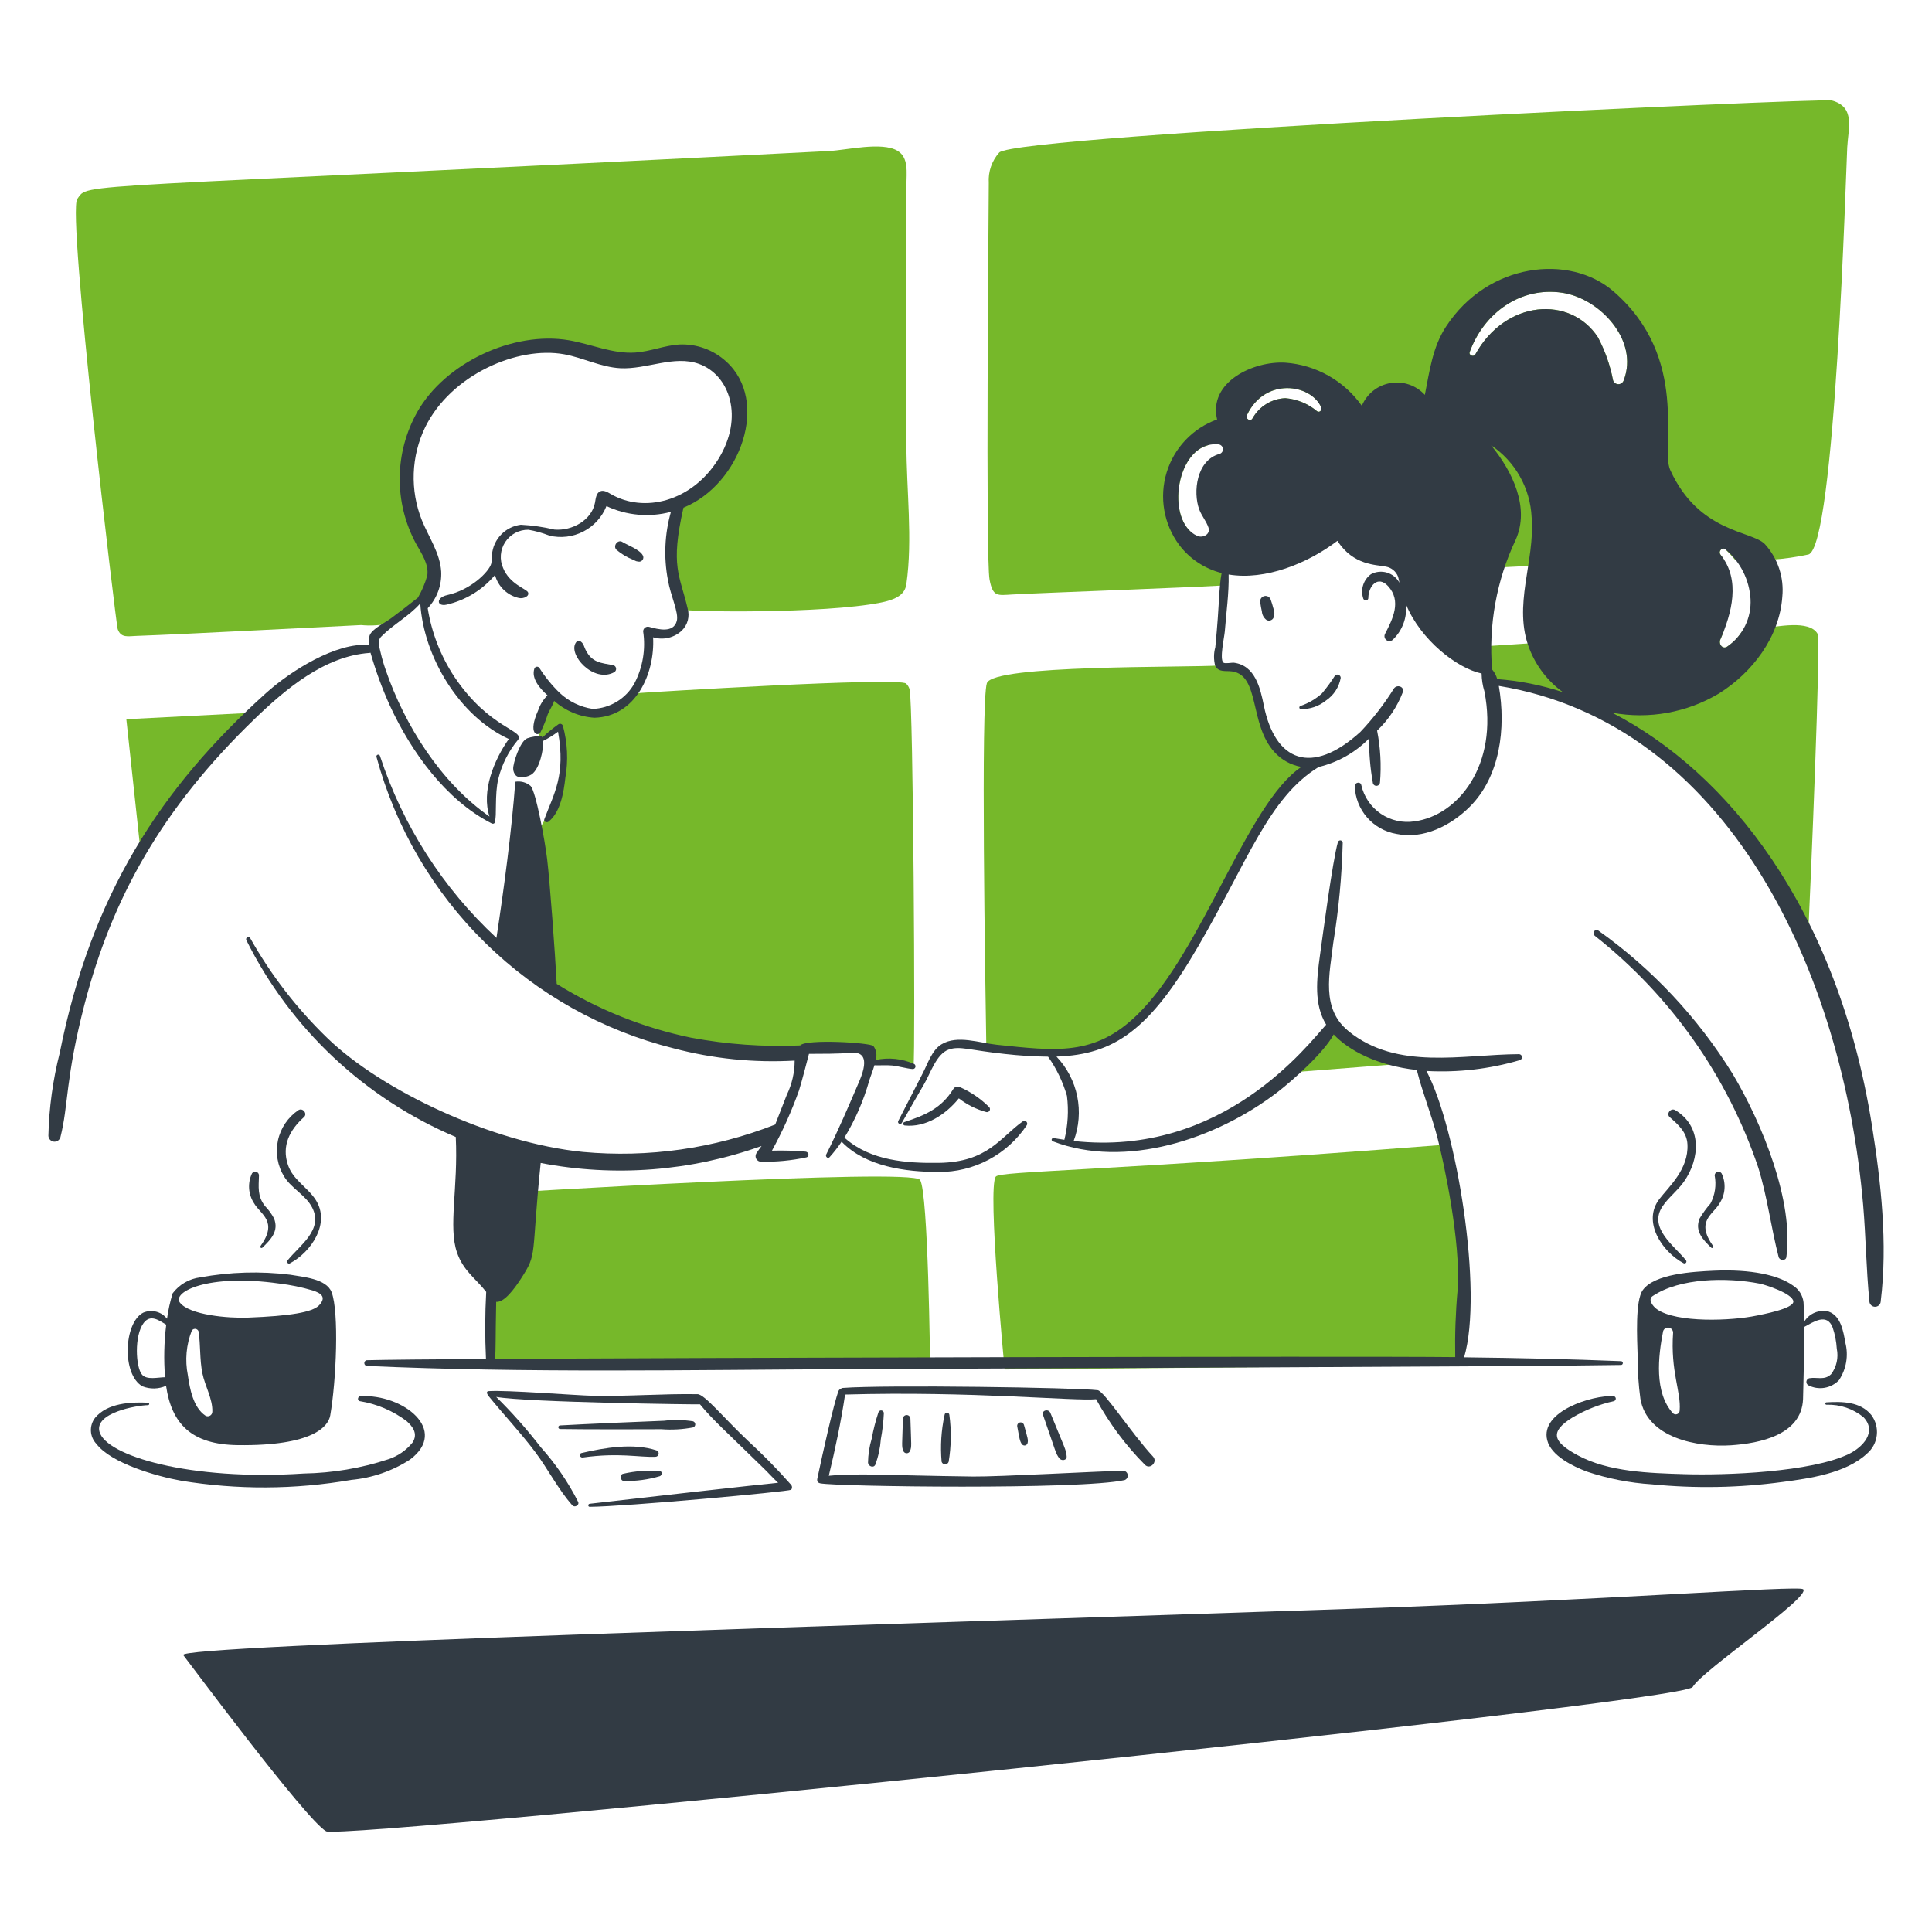
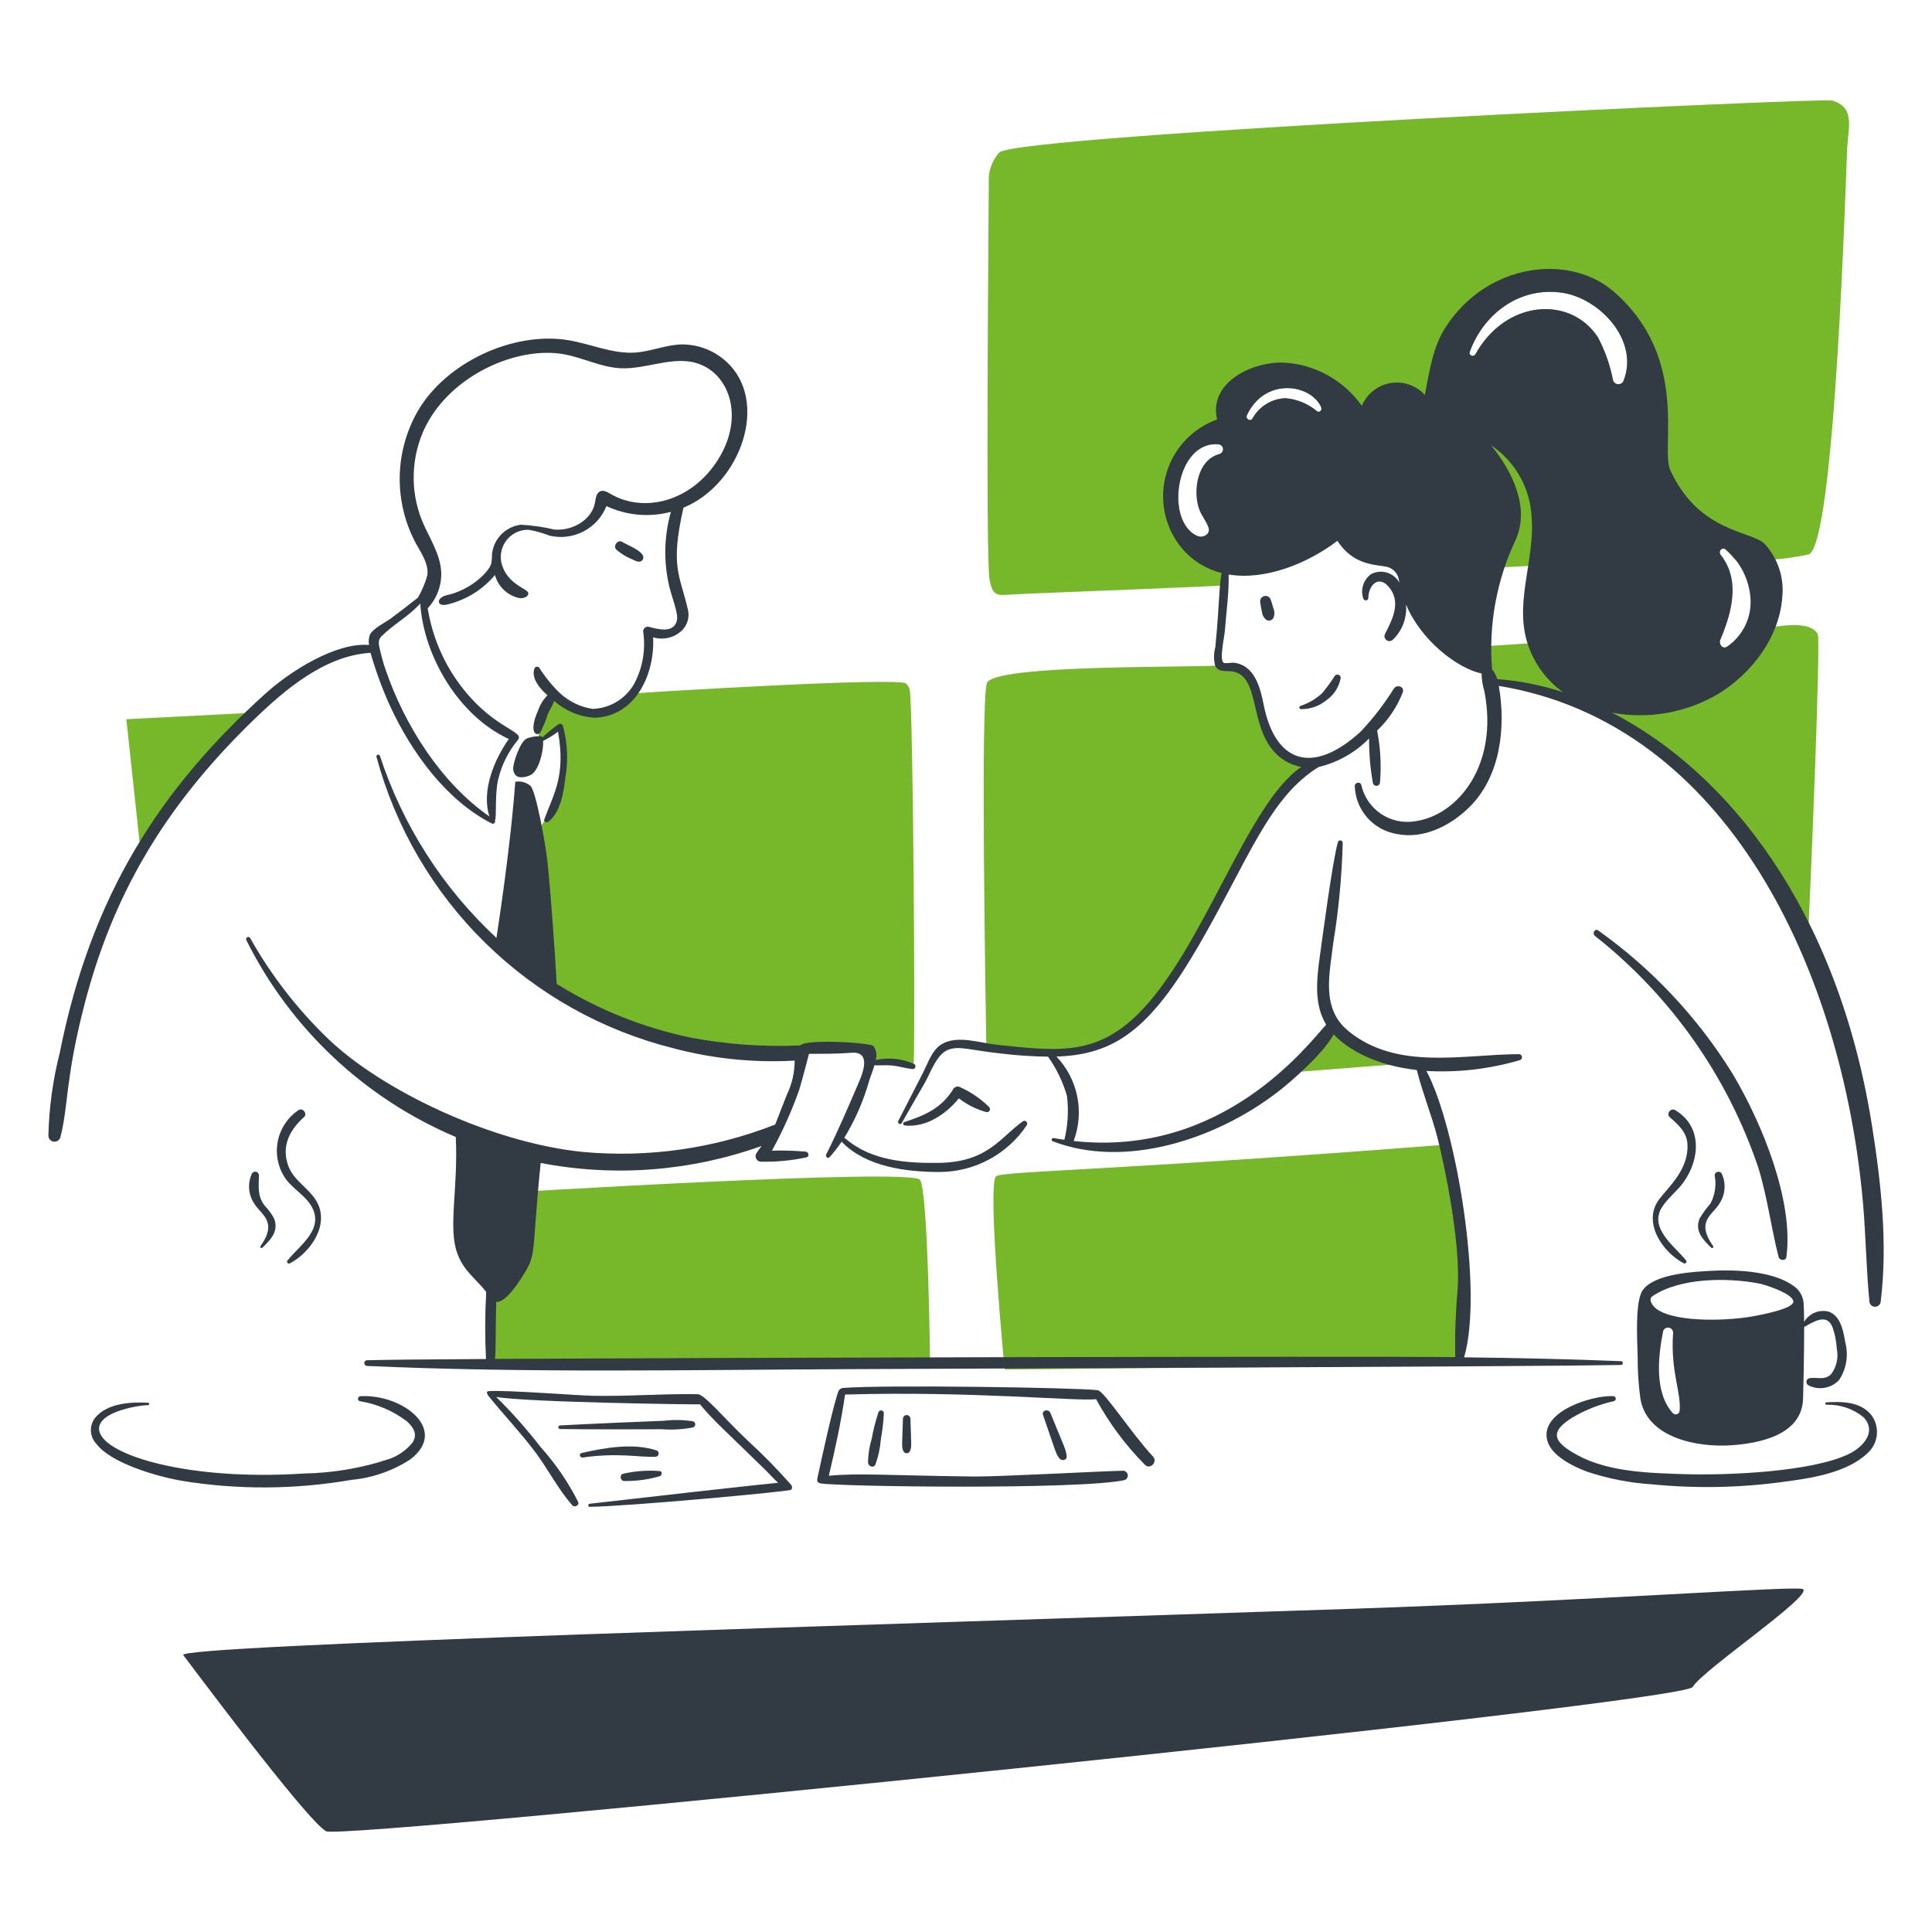
<svg xmlns="http://www.w3.org/2000/svg" width="128" height="128" viewBox="0 0 128 128" fill="none">
-   <path d="M5.119 13.184C5.942 12.065 3.729 12.621 54.934 10.005C56.086 9.946 58.417 9.373 59.456 9.986C60.224 10.441 60.052 11.454 60.053 12.234C60.053 13.823 60.053 29.455 60.053 29.455C60.053 32.426 60.472 35.738 60.053 38.676C59.978 39.205 59.682 39.656 58.371 39.919C54.563 40.682 45.365 40.542 45.16 40.376C44.857 40.128 44.044 35.974 45.009 33.507C45.194 33.034 45.754 32.842 46.148 32.567C47.526 31.669 48.508 30.276 48.89 28.676C49.023 27.866 48.969 27.036 48.732 26.249C48.495 25.463 48.082 24.741 47.523 24.14C46.584 23.136 44.995 23.624 43.818 23.705C42.112 23.823 40.186 23.939 38.539 23.416C34.146 22.026 29.878 23.875 28.038 27.384C26.984 29.396 26.558 32.111 27.485 34.185C27.948 35.222 29.617 38.575 27.853 39.802C27.234 40.359 26.563 40.855 25.849 41.284C25.221 41.433 24.572 41.476 23.929 41.412C22.188 41.49 12.263 42.019 9.038 42.13C8.49 42.148 8.011 42.288 7.796 41.677C7.686 41.361 4.442 14.104 5.119 13.184Z" fill="#76B82A" />
  <path d="M60.031 45.288C59.552 44.84 42.766 45.873 42.239 45.922C41.712 45.972 41.497 47.722 38.455 47.115C38.139 47.051 37.311 46.278 37.001 46.252C36.544 46.213 35.862 48.023 35.797 48.177C35.698 48.492 35.659 48.824 35.682 49.154C36.142 48.856 36.585 48.533 37.008 48.186C37.357 49.474 37.405 50.824 37.148 52.134C36.78 53.069 36.327 53.969 35.796 54.822C35.751 54.883 35.387 64.07 35.95 65.043C36.288 65.629 42.687 69.779 52.669 69.728C53.65 69.724 57.252 69.441 57.583 69.714C57.785 69.88 57.387 70.222 57.61 70.354C57.93 70.546 58.658 70.39 59.018 70.398C59.524 70.408 60.029 70.465 60.524 70.57C60.652 69.838 60.503 46.456 60.263 45.669C60.221 45.523 60.141 45.392 60.031 45.288Z" fill="#76B82A" />
  <path d="M16.476 47.235L8.37 47.649L9.289 56.183C9.613 55.774 14.246 49.53 16.476 47.235Z" fill="#76B82A" />
  <path d="M32.778 79.064C32.778 79.064 60.409 77.352 60.956 78.173C61.504 78.993 61.62 90.417 61.62 90.417H32.5L32.778 79.064Z" fill="#76B82A" />
  <path d="M121.359 6.656C120.715 6.481 67.356 8.927 66.201 10.104C65.957 10.377 65.771 10.696 65.652 11.041C65.533 11.387 65.485 11.754 65.509 12.118C65.506 13.867 65.29 36.992 65.561 38.403C65.782 39.551 66.073 39.445 67.067 39.386C68.833 39.279 81.305 38.84 81.3 38.757C81.225 37.307 79.636 36.589 78.842 35.183C77.434 33.848 78.003 30.056 80.016 29.503C80.869 28.927 81.855 28.577 82.88 28.486C93.964 28.406 95.68 35.775 95.434 37.972C95.481 37.553 113.79 37.051 114.213 37.057C114.146 36.954 114.074 36.855 113.997 36.76C113.805 36.522 114.114 36.192 114.34 36.418C114.55 36.625 114.75 36.843 114.938 37.07C116.57 37.195 118.213 37.082 119.813 36.736C121.587 36.253 122.301 11.337 122.384 9.764C122.454 8.472 122.934 7.082 121.359 6.656ZM87.265 27.25C86.671 26.748 85.936 26.444 85.16 26.381C84.713 26.399 84.278 26.532 83.897 26.766C83.516 27.001 83.201 27.33 82.984 27.721C82.847 27.964 82.499 27.749 82.614 27.505C83.798 24.982 86.838 25.423 87.535 26.982C87.607 27.146 87.445 27.366 87.265 27.25ZM107.576 25.194C107.553 25.27 107.506 25.336 107.442 25.383C107.378 25.43 107.301 25.456 107.222 25.456C107.143 25.456 107.065 25.43 107.002 25.383C106.938 25.336 106.891 25.27 106.867 25.194C106.676 24.201 106.339 23.242 105.867 22.348C104.054 19.567 99.756 19.847 97.747 23.477C97.636 23.677 97.292 23.541 97.374 23.318C98.304 20.751 100.723 18.972 103.517 19.397C105.991 19.776 108.597 22.545 107.576 25.194Z" fill="#76B82A" />
  <path d="M120.432 42.013C119.898 41.02 117.663 41.553 116.802 41.61L115.497 41.695C115.239 42.158 114.873 42.551 114.429 42.84C114.118 43.041 113.853 42.662 113.972 42.384C114.057 42.188 114.141 41.986 114.22 41.779C109.827 42.067 101.382 42.62 97.76 42.856C98.118 43.569 98.479 44.315 98.78 45.082C101.826 45.222 104.54 46.682 107.309 47.892C108.767 48.529 115.979 54.893 119.818 61.468C119.951 58.851 120.64 42.39 120.432 42.013Z" fill="#76B82A" />
  <path d="M88.498 67.52C87.544 68.816 86.454 70.006 85.248 71.071L92.512 70.506C90.984 70.026 88.533 67.597 88.498 67.52Z" fill="#76B82A" />
  <path d="M80.713 59.955C80.713 59.955 82.84 54.056 86.802 50.813C86.668 50.764 84.527 49.661 83.977 48.523C83.525 47.536 83.226 46.486 83.089 45.41C83.048 45.131 82.244 44.53 81.88 44.429C81.587 44.349 81.048 44.328 80.832 44.089C78.385 44.244 65.792 44.02 65.382 45.265C64.972 46.511 65.278 65.153 65.349 69.56C67.103 69.718 68.866 69.768 70.627 69.713C75.268 70.372 80.204 60.8 80.713 59.955Z" fill="#76B82A" />
  <path d="M65.975 77.952C66.267 77.578 72.803 77.624 95.582 75.852L96.935 83.58L96.762 90.453L66.56 90.731C66.56 90.731 65.401 78.684 65.975 77.952Z" fill="#76B82A" />
-   <path d="M38.163 42.56C37.587 43.333 39.316 45.297 40.701 44.532C40.742 44.506 40.775 44.468 40.795 44.424C40.816 44.38 40.824 44.331 40.817 44.283C40.811 44.235 40.791 44.19 40.76 44.152C40.729 44.115 40.688 44.087 40.642 44.072C39.81 43.918 39.223 43.907 38.797 43.054C38.697 42.857 38.675 42.657 38.496 42.518C38.472 42.496 38.444 42.479 38.414 42.469C38.384 42.459 38.351 42.456 38.32 42.46C38.288 42.464 38.257 42.475 38.23 42.493C38.203 42.51 38.181 42.533 38.163 42.56Z" fill="#323B44" />
  <path d="M40.85 36.432C41.179 36.71 41.552 36.931 41.954 37.088C42.016 37.122 42.08 37.153 42.146 37.179C42.166 37.185 42.279 37.205 42.251 37.201L42.278 37.205C42.33 37.218 42.386 37.215 42.437 37.197C42.487 37.179 42.532 37.147 42.565 37.104C42.598 37.062 42.618 37.01 42.623 36.956C42.627 36.902 42.616 36.848 42.59 36.801C42.404 36.411 41.496 36.081 41.246 35.914C40.94 35.701 40.575 36.177 40.85 36.432Z" fill="#323B44" />
  <path d="M63.615 72.031C63.538 71.987 63.447 71.975 63.361 71.998C63.276 72.021 63.202 72.076 63.157 72.152C62.377 73.425 61.278 73.896 59.92 74.338C59.893 74.346 59.87 74.363 59.855 74.387C59.84 74.41 59.834 74.438 59.838 74.466C59.842 74.493 59.855 74.519 59.876 74.537C59.896 74.556 59.923 74.566 59.951 74.567C61.339 74.713 62.679 73.825 63.525 72.768C64.066 73.188 64.684 73.497 65.345 73.677C65.386 73.687 65.43 73.684 65.469 73.667C65.508 73.65 65.541 73.621 65.562 73.585C65.584 73.548 65.593 73.505 65.588 73.463C65.584 73.421 65.566 73.381 65.537 73.35C64.981 72.797 64.33 72.35 63.615 72.031Z" fill="#323B44" />
  <path d="M86.189 46.98C86.794 46.993 87.384 46.79 87.853 46.409C88.108 46.237 88.325 46.015 88.492 45.758C88.659 45.5 88.773 45.212 88.827 44.909C88.826 44.866 88.812 44.825 88.788 44.789C88.764 44.753 88.73 44.726 88.69 44.709C88.65 44.693 88.606 44.688 88.564 44.696C88.521 44.704 88.482 44.724 88.451 44.754C88.187 45.17 87.896 45.568 87.579 45.944C87.166 46.314 86.683 46.595 86.158 46.771C86.134 46.779 86.113 46.795 86.1 46.817C86.086 46.838 86.081 46.864 86.085 46.889C86.088 46.914 86.101 46.937 86.12 46.953C86.139 46.97 86.164 46.98 86.189 46.98Z" fill="#323B44" />
  <path d="M83.495 39.914C83.525 40.12 83.556 40.32 83.605 40.522C83.613 40.631 83.645 40.736 83.698 40.832C83.751 40.927 83.823 41.01 83.911 41.075C83.986 41.117 84.075 41.128 84.158 41.106C84.242 41.084 84.314 41.031 84.359 40.957C84.405 40.856 84.43 40.746 84.431 40.635C84.433 40.524 84.41 40.414 84.366 40.312C84.318 40.111 84.254 39.919 84.186 39.723C84.156 39.637 84.094 39.565 84.013 39.523C83.933 39.48 83.839 39.471 83.751 39.495C83.663 39.519 83.588 39.576 83.54 39.654C83.493 39.732 83.477 39.825 83.495 39.914Z" fill="#323B44" />
  <path d="M105.673 62.01C110.688 65.968 114.446 71.297 116.489 77.351C117.093 79.299 117.334 81.316 117.84 83.284C117.904 83.521 118.316 83.554 118.352 83.284C118.85 79.623 116.789 74.49 114.779 71.124C112.474 67.404 109.45 64.18 105.883 61.644C105.664 61.482 105.461 61.847 105.673 62.01Z" fill="#323B44" />
  <path d="M49.551 95.455C47.945 93.937 46.691 92.388 46.223 92.369C43.915 92.328 41.57 92.524 39.259 92.474C38.13 92.449 33.539 92.083 32.374 92.166C32.225 92.177 32.217 92.304 32.388 92.516C33.392 93.757 34.488 94.909 35.449 96.186C36.306 97.323 36.98 98.678 37.923 99.736C38.069 99.899 38.395 99.726 38.307 99.511C37.647 98.199 36.814 96.982 35.832 95.89C34.922 94.711 33.934 93.594 32.873 92.549C34.904 92.915 46.331 93.061 46.377 93.041C47.235 94.09 48.105 94.84 50.601 97.284C50.921 97.593 51.22 97.935 51.553 98.236C50.77 98.3 41.211 99.376 39.073 99.627C38.945 99.641 38.94 99.83 39.073 99.83C41.422 99.816 52.2 98.828 52.414 98.702C52.452 98.656 52.473 98.598 52.473 98.538C52.473 98.478 52.452 98.42 52.414 98.374C51.513 97.351 50.557 96.376 49.551 95.455Z" fill="#323B44" />
  <path d="M37.109 94.677C38.619 94.704 43.097 94.7 43.825 94.69C44.523 94.743 45.225 94.703 45.913 94.572C45.956 94.559 45.995 94.532 46.022 94.495C46.049 94.458 46.064 94.414 46.064 94.368C46.064 94.323 46.049 94.278 46.022 94.242C45.995 94.205 45.956 94.178 45.913 94.165C45.274 94.066 44.624 94.054 43.982 94.13C43.201 94.154 38.618 94.351 37.109 94.439C37.078 94.439 37.047 94.452 37.025 94.474C37.002 94.496 36.99 94.526 36.99 94.558C36.99 94.59 37.002 94.62 37.025 94.642C37.047 94.665 37.078 94.677 37.109 94.677Z" fill="#323B44" />
  <path d="M38.609 96.563C41.01 96.226 42.334 96.563 43.427 96.516C43.479 96.514 43.529 96.495 43.568 96.46C43.606 96.426 43.631 96.379 43.638 96.327C43.645 96.276 43.634 96.224 43.606 96.18C43.578 96.136 43.535 96.104 43.486 96.089C41.943 95.588 40.071 95.912 38.528 96.267C38.331 96.313 38.419 96.59 38.609 96.563Z" fill="#323B44" />
  <path d="M41.362 98.12C42.159 98.134 42.953 98.026 43.717 97.8C43.857 97.748 43.905 97.489 43.717 97.462C42.906 97.397 42.089 97.456 41.296 97.638C41.023 97.684 41.087 98.132 41.362 98.12Z" fill="#323B44" />
  <path d="M55.453 93.267C55.454 93.267 55.456 93.268 55.457 93.267C55.459 93.267 55.46 93.266 55.461 93.266C55.462 93.265 55.463 93.263 55.464 93.262C55.465 93.261 55.465 93.259 55.465 93.258C55.465 93.256 55.465 93.255 55.464 93.254C55.463 93.252 55.462 93.251 55.461 93.25C55.46 93.249 55.459 93.249 55.457 93.249C55.456 93.248 55.454 93.248 55.453 93.249C55.452 93.248 55.45 93.248 55.449 93.249C55.447 93.249 55.446 93.249 55.445 93.25C55.443 93.251 55.443 93.252 55.442 93.254C55.441 93.255 55.441 93.256 55.441 93.258C55.441 93.259 55.441 93.261 55.442 93.262C55.443 93.263 55.443 93.265 55.445 93.266C55.446 93.266 55.447 93.267 55.449 93.267C55.45 93.268 55.452 93.267 55.453 93.267Z" fill="#323B44" />
  <path d="M76.389 96.499C74.967 94.974 73.15 92.15 72.723 92.104C71.326 91.931 58.62 91.738 55.827 91.956C55.808 91.956 55.603 92.027 55.553 92.159C55.233 93.004 54.516 96.239 54.161 97.909C54.144 97.99 54.075 98.223 54.348 98.275C55.494 98.497 71.578 98.71 74.508 98.059C74.577 98.034 74.635 97.986 74.672 97.924C74.71 97.862 74.726 97.788 74.716 97.716C74.706 97.644 74.672 97.577 74.62 97.527C74.567 97.476 74.498 97.445 74.426 97.439C72.762 97.474 66.129 97.843 64.481 97.823C58.676 97.749 56.937 97.584 54.91 97.773C55.338 95.996 55.721 94.198 55.989 92.392C64.361 92.152 71.256 92.845 72.62 92.702C73.487 94.294 74.574 95.755 75.851 97.042C76.187 97.398 76.725 96.858 76.389 96.499Z" fill="#323B44" />
  <path d="M58.197 93.576C58.009 94.143 57.861 94.723 57.755 95.311C57.599 95.829 57.516 96.365 57.508 96.906C57.524 97.14 57.875 97.29 57.992 97.038C58.194 96.494 58.317 95.924 58.359 95.345C58.465 94.778 58.532 94.203 58.558 93.626C58.558 93.582 58.541 93.54 58.512 93.507C58.483 93.474 58.443 93.452 58.399 93.446C58.356 93.44 58.311 93.45 58.274 93.474C58.237 93.498 58.21 93.534 58.197 93.576Z" fill="#323B44" />
  <path d="M59.821 93.987C59.774 95.746 59.724 95.828 59.842 96.116C59.857 96.164 59.887 96.206 59.928 96.236C59.969 96.266 60.018 96.282 60.069 96.282C60.12 96.282 60.169 96.266 60.21 96.236C60.251 96.206 60.281 96.164 60.297 96.116C60.41 95.843 60.37 95.764 60.317 93.987C60.314 93.924 60.286 93.864 60.24 93.82C60.194 93.776 60.133 93.751 60.069 93.751C60.005 93.751 59.944 93.776 59.898 93.82C59.852 93.864 59.824 93.924 59.821 93.987Z" fill="#323B44" />
-   <path d="M62.58 93.744C62.359 94.762 62.293 95.807 62.384 96.845C62.4 96.895 62.431 96.938 62.473 96.969C62.515 97 62.566 97.017 62.618 97.017C62.67 97.017 62.721 97 62.763 96.969C62.805 96.938 62.836 96.895 62.852 96.845C63.022 95.819 63.038 94.774 62.898 93.744C62.896 93.704 62.878 93.666 62.848 93.638C62.819 93.61 62.78 93.595 62.739 93.595C62.699 93.595 62.66 93.61 62.63 93.638C62.601 93.666 62.583 93.704 62.58 93.744Z" fill="#323B44" />
  <path d="M69.103 93.747C69.966 96.217 69.93 96.281 70.183 96.618C70.321 96.801 70.69 96.772 70.668 96.486C70.635 96.038 70.553 95.982 69.591 93.611C69.472 93.316 68.992 93.432 69.103 93.747Z" fill="#323B44" />
-   <path d="M67.399 94.528C67.534 95.232 67.553 95.51 67.725 95.707C67.751 95.733 67.784 95.752 67.82 95.761C67.855 95.771 67.892 95.771 67.928 95.762C67.964 95.752 67.996 95.734 68.022 95.708C68.049 95.682 68.068 95.65 68.078 95.615C68.135 95.4 68.078 95.252 67.841 94.407C67.825 94.348 67.786 94.299 67.734 94.268C67.681 94.238 67.618 94.23 67.559 94.246C67.501 94.262 67.451 94.301 67.421 94.354C67.391 94.407 67.383 94.469 67.399 94.528Z" fill="#323B44" />
  <path d="M111.69 83.487C110.926 82.534 109.209 81.365 110.131 79.948C110.524 79.345 111.143 78.891 111.561 78.295C112.642 76.759 112.777 74.62 110.985 73.547C110.701 73.378 110.368 73.787 110.625 74.015C111.187 74.512 111.76 75.006 111.799 75.818C111.882 77.46 110.583 78.602 109.943 79.432C108.782 80.933 110.111 82.93 111.537 83.69C111.564 83.707 111.596 83.712 111.627 83.706C111.658 83.7 111.686 83.683 111.705 83.657C111.724 83.632 111.733 83.601 111.73 83.569C111.727 83.538 111.713 83.508 111.69 83.487Z" fill="#323B44" />
  <path d="M113.505 82.566C112.316 80.882 113.483 80.5 113.93 79.719C114.119 79.429 114.231 79.096 114.254 78.75C114.278 78.405 114.212 78.059 114.064 77.746C114.035 77.701 113.993 77.665 113.942 77.646C113.892 77.626 113.837 77.623 113.785 77.638C113.733 77.652 113.687 77.683 113.653 77.725C113.62 77.768 113.602 77.82 113.601 77.874C113.724 78.509 113.626 79.165 113.324 79.736C113.055 80.042 112.815 80.373 112.607 80.723C112.259 81.559 112.827 82.136 113.378 82.666C113.442 82.722 113.558 82.642 113.505 82.566Z" fill="#323B44" />
  <path d="M121.009 93.068C121.902 93.036 122.777 93.332 123.468 93.9C124.376 94.87 123.404 95.884 122.508 96.322C120.012 97.538 114.364 97.752 111.574 97.666C109.289 97.595 106.561 97.526 104.511 96.408C102.934 95.55 102.6 94.891 104.177 93.915C105.032 93.41 105.961 93.043 106.929 92.827C106.968 92.816 107.001 92.791 107.023 92.757C107.045 92.723 107.054 92.683 107.049 92.642C107.043 92.603 107.023 92.566 106.993 92.539C106.963 92.512 106.924 92.497 106.884 92.497C105.523 92.425 102.02 93.49 102.507 95.419C102.772 96.463 104.222 97.147 105.119 97.492C106.514 97.962 107.965 98.247 109.434 98.339C112.325 98.626 115.239 98.573 118.117 98.182C119.909 97.945 122.297 97.606 123.681 96.317C124.051 96.008 124.289 95.567 124.343 95.088C124.398 94.608 124.266 94.126 123.974 93.741C123.256 92.859 122.042 92.845 121.011 92.909C120.99 92.909 120.969 92.917 120.954 92.931C120.939 92.946 120.93 92.966 120.93 92.987C120.93 93.009 120.938 93.029 120.953 93.044C120.967 93.059 120.988 93.068 121.009 93.068Z" fill="#323B44" />
  <path d="M19.227 83.689C20.627 82.94 21.909 81.041 20.918 79.498C20.375 78.654 19.416 78.177 19.08 77.186C18.643 75.906 19.2 74.854 20.137 74.013C20.389 73.787 20.063 73.373 19.776 73.546C19.08 74.015 18.592 74.736 18.415 75.557C18.238 76.379 18.385 77.236 18.826 77.951C19.315 78.745 20.257 79.178 20.682 80.003C21.442 81.475 19.854 82.509 19.069 83.485C19.042 83.506 19.024 83.537 19.02 83.571C19.016 83.605 19.025 83.639 19.046 83.666C19.067 83.693 19.098 83.711 19.132 83.715C19.166 83.719 19.2 83.71 19.227 83.689Z" fill="#323B44" />
  <path d="M17.383 82.663C17.941 82.123 18.491 81.562 18.154 80.72C17.993 80.419 17.791 80.143 17.552 79.898C17.04 79.239 17.138 78.643 17.158 77.871C17.157 77.817 17.139 77.765 17.106 77.722C17.073 77.68 17.027 77.649 16.974 77.634C16.922 77.62 16.867 77.623 16.817 77.642C16.766 77.662 16.724 77.698 16.695 77.743C16.547 78.056 16.482 78.402 16.505 78.748C16.529 79.093 16.641 79.427 16.83 79.716C17.264 80.472 18.446 80.904 17.255 82.563C17.203 82.643 17.319 82.724 17.383 82.663Z" fill="#323B44" />
  <path d="M9.803 92.932C8.644 92.877 7.115 92.958 6.301 93.932C6.106 94.183 6.007 94.495 6.023 94.812C6.038 95.129 6.167 95.43 6.386 95.66C7.366 96.952 10.389 97.811 11.988 98.099C15.721 98.712 19.53 98.695 23.257 98.048C24.648 97.922 25.988 97.461 27.161 96.704C29.773 94.749 26.699 92.352 23.883 92.501C23.701 92.51 23.645 92.786 23.838 92.831C24.956 93.012 26.015 93.461 26.923 94.138C27.371 94.529 27.701 95.005 27.331 95.573C26.913 96.092 26.353 96.477 25.72 96.682C23.916 97.274 22.033 97.591 20.135 97.623C12.586 98.122 7.005 96.449 6.588 94.847C6.268 93.611 9.001 93.115 9.803 93.095C9.825 93.095 9.846 93.086 9.861 93.071C9.876 93.056 9.885 93.035 9.885 93.013C9.885 92.992 9.876 92.971 9.861 92.956C9.846 92.94 9.825 92.932 9.803 92.932Z" fill="#323B44" />
  <path d="M12.144 109.656C11.44 109 57.526 107.672 89.52 106.588C106.326 106.017 119.137 105.027 119.46 105.288C120.053 105.768 112.787 110.657 112.145 111.767C111.503 112.877 22.701 121.926 21.608 121.327C20.283 120.599 12.205 109.713 12.144 109.656Z" fill="#323B44" />
  <path d="M122.258 88.95C122.13 88.217 121.965 87.194 121.167 86.902C120.857 86.821 120.53 86.843 120.234 86.965C119.938 87.087 119.69 87.302 119.528 87.577C119.523 87.05 119.512 86.595 119.49 86.284C119.464 86.058 119.389 85.841 119.268 85.648C119.147 85.456 118.984 85.293 118.792 85.172C117.826 84.474 115.995 84.079 113.562 84.187C112.154 84.251 109.618 84.392 108.842 85.467C108.327 86.177 108.463 88.651 108.5 89.907C108.495 90.832 108.556 91.755 108.68 92.672C109.128 95.279 112.461 95.901 114.68 95.755C116.584 95.627 119.364 95.073 119.457 92.692C119.467 92.413 119.536 89.828 119.529 87.917C120.147 87.585 121.042 86.957 121.421 87.96C121.572 88.411 121.664 88.88 121.692 89.355C121.753 89.646 121.751 89.947 121.687 90.238C121.623 90.528 121.498 90.802 121.32 91.041C120.879 91.473 120.398 91.221 119.864 91.311C119.816 91.324 119.773 91.352 119.741 91.389C119.708 91.427 119.687 91.473 119.68 91.522C119.674 91.571 119.681 91.621 119.702 91.666C119.724 91.711 119.757 91.749 119.8 91.775C120.13 91.948 120.508 92.008 120.876 91.947C121.244 91.886 121.583 91.707 121.84 91.436C122.08 91.074 122.242 90.666 122.314 90.238C122.386 89.809 122.367 89.37 122.258 88.95ZM111.282 93.451C111.281 93.502 111.265 93.551 111.236 93.593C111.207 93.635 111.167 93.668 111.12 93.687C111.073 93.706 111.021 93.712 110.971 93.703C110.921 93.693 110.875 93.67 110.838 93.635C109.587 92.269 109.856 89.866 110.186 88.195C110.21 88.118 110.26 88.052 110.327 88.009C110.395 87.966 110.475 87.949 110.555 87.959C110.634 87.97 110.707 88.008 110.761 88.068C110.814 88.127 110.845 88.204 110.848 88.284C110.664 90.88 111.385 92.2 111.282 93.451ZM116.36 87.166C114.776 87.504 111.088 87.67 109.768 86.735C109.512 86.555 109.158 86.095 109.485 85.874C111.292 84.65 114.431 84.624 116.575 85.042C116.959 85.117 118.766 85.701 118.815 86.22C118.855 86.707 116.726 87.088 116.36 87.168V87.166Z" fill="#323B44" />
-   <path d="M21.973 85.621C21.628 84.702 20.053 84.604 19.23 84.454C17.245 84.21 15.234 84.269 13.267 84.629C12.907 84.673 12.559 84.79 12.245 84.971C11.931 85.153 11.656 85.396 11.438 85.686C11.27 86.236 11.145 86.799 11.066 87.37C10.884 87.138 10.63 86.973 10.345 86.901C10.059 86.828 9.758 86.852 9.487 86.968C8.207 87.628 8.053 91.052 9.431 91.846C9.682 91.945 9.95 91.994 10.22 91.989C10.49 91.983 10.756 91.924 11.002 91.815C11.369 94.33 12.681 95.707 15.751 95.744C20.773 95.808 21.756 94.484 21.879 93.777C22.282 91.456 22.468 86.943 21.973 85.621ZM10.935 91.245C10.46 91.252 9.745 91.437 9.422 91.089C8.981 90.605 8.885 88.469 9.523 87.643C9.971 87.062 10.517 87.464 11.013 87.764C10.869 88.919 10.843 90.085 10.935 91.245ZM14.067 93.539C14.065 93.591 14.05 93.642 14.024 93.686C13.996 93.731 13.959 93.768 13.913 93.794C13.868 93.82 13.816 93.833 13.764 93.834C13.712 93.834 13.661 93.82 13.615 93.795C12.8 93.252 12.576 92.012 12.445 91.107C12.247 90.119 12.338 89.096 12.706 88.158C12.731 88.117 12.768 88.084 12.811 88.063C12.855 88.043 12.904 88.035 12.952 88.041C12.999 88.047 13.045 88.068 13.081 88.099C13.118 88.13 13.145 88.172 13.159 88.218C13.293 89.137 13.223 90.061 13.408 90.981C13.574 91.813 14.103 92.695 14.067 93.539ZM21.143 86.478C20.706 86.942 19.212 87.19 16.424 87.296C15.105 87.347 12.564 87.122 11.924 86.308C11.378 85.614 13.741 84.367 18.49 85.037C19.243 85.126 19.987 85.279 20.714 85.496C21.205 85.654 21.681 85.907 21.143 86.478Z" fill="#323B44" />
  <path d="M124.019 74.542C121.736 60.193 114.431 51.143 106.808 47.219C109.246 47.668 111.764 47.214 113.891 45.943C116.106 44.557 117.902 42.193 118.084 39.523C118.144 38.896 118.073 38.264 117.874 37.666C117.676 37.069 117.355 36.519 116.932 36.053C116.065 35.144 112.561 35.322 110.655 31.135C109.987 29.663 111.992 23.723 106.904 19.311C103.996 16.79 98.573 17.391 95.8 21.642C94.904 23.011 94.712 24.598 94.4 26.162C94.115 25.85 93.757 25.616 93.357 25.479C92.958 25.343 92.53 25.309 92.115 25.381C91.698 25.453 91.307 25.628 90.977 25.891C90.647 26.154 90.388 26.496 90.225 26.885C89.643 26.064 88.887 25.382 88.01 24.888C87.133 24.394 86.158 24.1 85.154 24.029C83.035 23.905 80.047 25.309 80.636 27.79C79.842 28.075 79.126 28.542 78.545 29.154C77.964 29.765 77.534 30.504 77.29 31.311C77.046 32.118 76.993 32.971 77.137 33.802C77.281 34.633 77.618 35.418 78.12 36.096C78.817 37.022 79.811 37.681 80.936 37.964C80.739 39.031 80.817 39.788 80.518 42.878C80.407 43.28 80.404 43.704 80.509 44.108C80.743 44.57 81.219 44.42 81.635 44.483C83.487 44.757 82.755 47.983 84.426 49.817C84.895 50.34 85.526 50.69 86.218 50.81C82.597 53.242 79.716 62.964 75.349 67.228C72.52 69.992 69.942 69.624 66.038 69.218C64.918 69.102 63.418 68.547 62.371 69.192C61.743 69.576 61.469 70.457 61.15 71.075C60.602 72.137 60.062 73.203 59.513 74.266C59.433 74.419 59.659 74.552 59.745 74.402C60.236 73.538 60.727 72.674 61.23 71.814C61.642 71.116 62.041 69.816 62.86 69.534C63.608 69.278 64.255 69.585 66.568 69.827C67.52 69.935 68.478 69.995 69.437 70.007C69.996 70.796 70.419 71.674 70.688 72.604C70.81 73.576 70.752 74.562 70.517 75.514C70.284 75.481 70.049 75.443 69.813 75.402C69.785 75.394 69.755 75.398 69.729 75.413C69.704 75.428 69.685 75.452 69.677 75.48C69.669 75.508 69.673 75.539 69.688 75.564C69.703 75.59 69.727 75.608 69.755 75.616C74.535 77.449 80.547 75.507 84.667 72.335C85.657 71.571 87.716 69.738 88.359 68.532C89.348 69.583 91.224 70.599 93.868 70.891C94.239 72.387 94.838 73.846 95.226 75.34C95.67 77.057 96.799 82.329 96.57 85.456C96.437 86.937 96.384 88.425 96.412 89.912C89.462 89.835 45.312 89.961 32.796 90.03C32.856 89.386 32.821 88.75 32.874 86.251C33.406 86.307 34.087 85.375 34.51 84.724C35.639 82.983 35.171 83.38 35.822 77.05C40.713 77.992 45.767 77.603 50.457 75.924C50.335 76.086 50.216 76.25 50.106 76.419C50.074 76.474 50.058 76.537 50.058 76.6C50.058 76.664 50.075 76.727 50.106 76.782C50.138 76.837 50.183 76.883 50.238 76.916C50.293 76.948 50.356 76.966 50.419 76.966C51.43 76.987 52.439 76.89 53.427 76.678C53.653 76.621 53.58 76.322 53.375 76.298C52.633 76.233 51.888 76.212 51.144 76.234C51.846 74.955 52.446 73.621 52.936 72.246C53.091 71.772 53.579 69.896 53.596 69.821C54.534 69.815 55.473 69.825 56.407 69.749C57.007 69.702 57.665 69.926 56.925 71.649C56.214 73.306 55.542 74.889 54.737 76.49C54.668 76.629 54.849 76.793 54.963 76.664C55.254 76.34 55.522 75.996 55.763 75.634C55.769 75.644 55.775 75.654 55.782 75.663C57.377 77.299 59.997 77.642 62.182 77.647C63.339 77.656 64.479 77.377 65.5 76.834C66.521 76.292 67.391 75.504 68.031 74.541C68.126 74.387 67.937 74.168 67.775 74.285C66.274 75.342 65.459 77.002 62.188 77.044C60.058 77.073 57.708 76.902 56.021 75.437C55.995 75.414 55.963 75.4 55.928 75.398C56.655 74.208 57.215 72.924 57.592 71.582C57.661 71.348 57.82 70.97 57.933 70.578C58.323 70.593 58.709 70.556 59.102 70.592C59.494 70.628 60.09 70.801 60.477 70.829C60.516 70.828 60.554 70.814 60.585 70.79C60.615 70.765 60.638 70.732 60.648 70.694C60.658 70.656 60.656 70.616 60.641 70.579C60.627 70.543 60.601 70.512 60.568 70.492C59.767 70.134 58.873 70.041 58.016 70.227C58.066 70.072 58.078 69.907 58.052 69.746C58.026 69.586 57.962 69.434 57.866 69.302C57.64 69.075 53.419 68.821 53.011 69.263C50.589 69.368 48.162 69.195 45.779 68.748C42.627 68.095 39.615 66.889 36.883 65.185C36.774 63.106 36.43 58.429 36.25 56.925C36.101 55.681 35.503 52.419 35.148 52.067C35.01 51.951 34.848 51.866 34.674 51.818C34.5 51.771 34.318 51.761 34.14 51.791C33.904 54.991 33.388 58.885 32.891 62.138C29.335 58.837 26.679 54.685 25.171 50.074C25.16 50.045 25.139 50.022 25.113 50.008C25.086 49.995 25.055 49.992 25.026 50C24.997 50.008 24.972 50.026 24.956 50.052C24.94 50.077 24.934 50.108 24.94 50.138C26.203 54.818 28.693 59.077 32.154 62.472C35.614 65.868 39.919 68.278 44.622 69.453C47.238 70.146 49.946 70.421 52.648 70.268C52.648 71.054 52.47 71.83 52.127 72.538C51.987 72.883 51.492 74.163 51.359 74.504C47.313 76.095 42.952 76.716 38.623 76.319C32.588 75.72 25.252 72.228 21.692 68.777C19.672 66.826 17.948 64.592 16.572 62.145C16.48 61.982 16.241 62.127 16.322 62.291C19.245 68.152 24.165 72.775 30.196 75.328C30.362 78.694 29.691 81.267 30.273 82.968C30.694 84.199 31.48 84.66 32.212 85.592C32.131 87.073 32.126 88.557 32.197 90.038C28.463 90.059 25.617 90.086 24.293 90.119C24.249 90.127 24.209 90.151 24.18 90.185C24.152 90.219 24.136 90.263 24.136 90.308C24.136 90.353 24.152 90.396 24.18 90.431C24.209 90.465 24.249 90.489 24.293 90.497C34.891 90.972 45.541 90.759 56.146 90.71C67.51 90.659 101.688 90.542 107.415 90.433C107.444 90.427 107.47 90.411 107.489 90.388C107.507 90.365 107.518 90.337 107.518 90.307C107.518 90.278 107.507 90.249 107.489 90.226C107.47 90.203 107.444 90.188 107.415 90.182C103.947 90.043 100.475 89.966 97.001 89.926C98.29 85.558 96.489 74.672 94.505 70.955C96.594 71.07 98.687 70.827 100.694 70.237C100.74 70.223 100.779 70.193 100.805 70.152C100.831 70.111 100.842 70.063 100.835 70.015C100.829 69.967 100.805 69.923 100.769 69.891C100.733 69.859 100.687 69.841 100.639 69.84C96.881 69.859 92.575 70.935 89.349 68.323C87.501 66.827 88.092 64.525 88.333 62.463C88.692 60.272 88.901 58.058 88.959 55.838C88.958 55.799 88.944 55.761 88.918 55.732C88.892 55.702 88.856 55.683 88.818 55.678C88.779 55.673 88.739 55.682 88.707 55.703C88.674 55.724 88.65 55.757 88.639 55.795C88.284 57.038 87.624 62.057 87.456 63.257C87.226 64.906 87.044 66.536 87.862 67.886C86.666 69.188 81.035 76.686 71.132 75.594C71.488 74.65 71.57 73.623 71.369 72.634C71.168 71.644 70.691 70.732 69.994 70.001C73.829 69.873 76.166 68.241 79.394 62.682C82.675 57.035 84.071 52.83 87.365 50.816C88.634 50.511 89.792 49.856 90.707 48.926C90.699 49.902 90.781 50.876 90.951 51.837C90.954 51.898 90.98 51.956 91.025 51.998C91.069 52.04 91.128 52.064 91.189 52.064C91.251 52.064 91.31 52.04 91.354 51.998C91.399 51.956 91.425 51.898 91.429 51.837C91.524 50.69 91.46 49.536 91.237 48.407C91.988 47.693 92.57 46.821 92.943 45.853C93.054 45.482 92.559 45.334 92.358 45.606C91.713 46.641 90.966 47.608 90.127 48.493C86.895 51.422 84.481 50.451 83.733 46.743C83.498 45.579 83.153 44.089 81.754 43.907C81.614 43.889 81.169 43.987 81.057 43.901C80.781 43.691 81.117 42.207 81.147 41.83C81.239 40.601 81.429 39.306 81.4 38.063C83.839 38.467 86.641 37.327 88.609 35.83C89.665 37.483 91.203 37.406 91.828 37.541C92.005 37.574 92.171 37.652 92.31 37.767C92.45 37.881 92.557 38.03 92.623 38.198C92.651 38.283 92.678 38.424 92.718 38.611C92.543 38.286 92.246 38.043 91.892 37.937C91.538 37.83 91.156 37.867 90.83 38.042C90.591 38.217 90.412 38.461 90.319 38.742C90.225 39.023 90.221 39.326 90.307 39.61C90.334 39.825 90.653 39.842 90.656 39.61C90.666 38.819 91.288 38.095 91.964 38.832C92.875 39.825 92.268 41.016 91.766 41.989C91.728 42.057 91.716 42.137 91.732 42.214C91.748 42.291 91.79 42.359 91.853 42.407C91.915 42.455 91.992 42.478 92.07 42.474C92.148 42.47 92.222 42.437 92.278 42.383C92.591 42.083 92.832 41.717 92.982 41.312C93.133 40.907 93.191 40.472 93.15 40.042C94.127 42.416 96.547 44.281 98.159 44.622C98.166 45.023 98.228 45.42 98.345 45.803C99.297 50.671 96.604 54.028 93.727 54.415C92.943 54.539 92.141 54.359 91.484 53.913C90.827 53.467 90.365 52.787 90.19 52.013C90.143 51.762 89.763 51.829 89.757 52.071C89.779 52.839 90.067 53.575 90.57 54.154C91.075 54.734 91.764 55.121 92.521 55.249C94.313 55.626 96.126 54.693 97.369 53.457C99.386 51.453 99.787 48.251 99.3 45.443C114.459 47.924 122.107 64.36 123.44 79.838C123.62 81.957 123.642 84.085 123.852 86.201C123.852 86.301 123.892 86.397 123.962 86.467C124.033 86.538 124.129 86.577 124.229 86.577C124.328 86.577 124.424 86.538 124.495 86.467C124.565 86.397 124.605 86.301 124.605 86.201C125.073 82.373 124.622 78.336 124.019 74.542ZM114.34 36.416C114.819 36.822 115.21 37.32 115.492 37.881C115.773 38.442 115.938 39.054 115.977 39.68C116.012 40.296 115.888 40.91 115.617 41.464C115.345 42.018 114.936 42.492 114.428 42.842C114.117 43.043 113.852 42.663 113.971 42.385C114.728 40.641 115.341 38.429 113.998 36.761C113.806 36.522 114.114 36.192 114.34 36.416ZM80.799 30.074C79.266 30.483 79.03 32.611 79.452 33.75C79.612 34.18 79.916 34.518 80.063 34.947C80.218 35.402 79.692 35.659 79.334 35.507C77.134 34.568 77.911 29.189 80.712 29.441C80.789 29.444 80.862 29.474 80.918 29.525C80.975 29.576 81.011 29.645 81.022 29.721C81.032 29.797 81.015 29.873 80.975 29.938C80.934 30.003 80.871 30.05 80.799 30.074ZM87.263 27.251C86.669 26.748 85.933 26.445 85.158 26.381C84.711 26.399 84.275 26.532 83.894 26.766C83.513 27.001 83.199 27.33 82.982 27.721C82.844 27.964 82.496 27.749 82.612 27.505C83.795 24.982 86.836 25.423 87.532 26.982C87.606 27.146 87.444 27.366 87.264 27.251H87.263ZM99.195 44.992C99.13 44.756 99.014 44.537 98.854 44.352C98.613 41.398 99.153 38.432 100.421 35.754C101.361 33.642 100.225 31.259 98.79 29.505C99.578 30.034 100.231 30.739 100.697 31.566C101.163 32.392 101.429 33.316 101.474 34.264C101.714 37.197 100.194 40.127 101.338 43.008C101.787 44.148 102.552 45.136 103.544 45.856C102.135 45.392 100.674 45.102 99.195 44.992ZM97.745 23.478C97.635 23.679 97.291 23.542 97.372 23.32C98.303 20.752 100.721 18.974 103.516 19.398C105.992 19.777 108.598 22.547 107.577 25.195C107.554 25.271 107.507 25.337 107.443 25.384C107.379 25.431 107.302 25.457 107.222 25.457C107.143 25.457 107.066 25.431 107.002 25.384C106.938 25.337 106.891 25.271 106.868 25.195C106.677 24.203 106.34 23.243 105.868 22.349C104.053 19.567 99.755 19.847 97.745 23.477V23.478Z" fill="#323B44" />
  <path d="M37.294 48.092C37.285 48.059 37.266 48.03 37.242 48.007C37.218 47.983 37.188 47.967 37.155 47.958C37.122 47.95 37.088 47.95 37.056 47.958C37.023 47.966 36.993 47.983 36.968 48.006C36.603 48.266 36.257 48.553 35.933 48.863C35.921 48.831 35.902 48.801 35.877 48.777C35.554 48.76 35.231 48.807 34.926 48.916C34.44 49.108 33.976 50.611 34.001 50.94C34.004 51.099 34.064 51.251 34.17 51.37C34.406 51.611 34.981 51.466 35.22 51.306C35.748 50.946 36.029 49.631 35.983 49.088C36.33 48.915 36.66 48.711 36.97 48.478C37.49 51.371 36.694 52.582 36.063 54.276C35.999 54.45 36.226 54.527 36.34 54.438C37.135 53.815 37.35 52.477 37.455 51.537C37.656 50.391 37.601 49.214 37.294 48.092Z" fill="#323B44" />
  <path d="M48.097 23.939C47.253 23.173 46.139 22.772 45 22.824C44.017 22.888 43.08 23.288 42.096 23.358C40.594 23.462 39.159 22.792 37.68 22.542C33.994 21.924 29.498 24.032 27.649 27.288C26.899 28.618 26.497 30.115 26.482 31.642C26.466 33.168 26.838 34.674 27.562 36.018C27.935 36.68 28.414 37.372 28.311 38.124C28.165 38.639 27.956 39.134 27.687 39.596C27.106 40.063 26.51 40.511 25.915 40.958C25.551 41.233 24.657 41.654 24.491 42.093C24.427 42.301 24.414 42.52 24.45 42.733C22.279 42.538 19.24 44.462 17.627 45.916C10.592 52.252 6.035 59.328 3.961 69.741C3.503 71.541 3.249 73.388 3.206 75.245C3.209 75.341 3.245 75.433 3.31 75.505C3.374 75.576 3.462 75.623 3.557 75.636C3.652 75.649 3.749 75.627 3.83 75.575C3.911 75.523 3.971 75.444 4 75.352C4.547 73.212 4.32 71.459 5.61 66.497C7.42 59.541 10.696 53.59 16.867 47.634C18.905 45.667 21.508 43.462 24.477 43.258C24.501 43.257 24.525 43.252 24.547 43.244C24.89 44.447 25.321 45.624 25.838 46.764C27.242 49.802 29.536 53.012 32.585 54.559C32.613 54.573 32.645 54.579 32.676 54.574C32.707 54.569 32.736 54.555 32.758 54.533C32.781 54.511 32.796 54.482 32.801 54.451C32.807 54.42 32.802 54.388 32.788 54.36C32.924 54.186 32.76 52.617 33.017 51.588C33.249 50.651 33.689 49.778 34.304 49.034C34.847 48.385 32.439 48.327 30.099 44.833C29.197 43.463 28.596 41.918 28.337 40.298C28.642 39.974 28.878 39.591 29.031 39.173C29.185 38.755 29.252 38.311 29.23 37.866C29.156 36.65 28.413 35.598 27.953 34.474C27.557 33.484 27.372 32.422 27.411 31.356C27.45 30.29 27.711 29.244 28.179 28.285C29.893 24.829 34.29 22.91 37.379 23.473C38.638 23.703 39.819 24.33 41.095 24.396C42.85 24.486 44.654 23.514 46.307 24.109C48.337 24.839 49.331 27.644 47.575 30.445C45.819 33.245 42.657 34.01 40.463 32.729C40.245 32.601 39.986 32.449 39.759 32.553C39.497 32.672 39.47 33.022 39.419 33.304C39.202 34.463 37.902 35.187 36.727 35.085C35.998 34.911 35.254 34.804 34.505 34.765C34.007 34.827 33.546 35.057 33.198 35.419C32.85 35.78 32.637 36.249 32.594 36.749C32.6 36.952 32.583 37.154 32.542 37.353C32.384 37.892 31.198 39.081 29.628 39.425C28.867 39.592 28.924 40.211 29.594 40.058C30.845 39.769 31.969 39.081 32.794 38.096C32.894 38.471 33.096 38.811 33.376 39.08C33.656 39.349 34.004 39.536 34.383 39.62C34.673 39.684 35.106 39.502 34.979 39.236C34.871 39.013 33.77 38.698 33.337 37.643C33.212 37.366 33.159 37.062 33.183 36.76C33.207 36.457 33.307 36.165 33.473 35.911C33.64 35.657 33.868 35.45 34.136 35.307C34.404 35.165 34.704 35.093 35.008 35.097C35.483 35.178 35.949 35.308 36.397 35.486C37.157 35.668 37.958 35.571 38.652 35.212C39.347 34.853 39.889 34.256 40.18 33.53C41.514 34.156 43.026 34.291 44.45 33.911C44.033 35.38 43.965 36.926 44.251 38.426C44.43 39.481 44.984 40.588 44.839 41.139C44.62 41.965 43.598 41.696 43.005 41.53C42.959 41.517 42.91 41.516 42.863 41.525C42.816 41.534 42.772 41.554 42.734 41.583C42.696 41.612 42.665 41.65 42.643 41.693C42.622 41.735 42.611 41.783 42.61 41.831C42.788 43.009 42.586 44.214 42.034 45.27C41.759 45.769 41.359 46.187 40.874 46.484C40.389 46.781 39.835 46.947 39.266 46.966C38.447 46.844 37.685 46.474 37.081 45.907C36.57 45.412 36.119 44.858 35.737 44.257C35.718 44.227 35.691 44.203 35.659 44.188C35.627 44.173 35.591 44.167 35.556 44.172C35.52 44.176 35.487 44.191 35.46 44.214C35.433 44.237 35.413 44.267 35.402 44.301C35.191 44.945 35.753 45.603 36.272 46.067C35.993 46.347 35.781 46.687 35.654 47.061C34.947 48.649 35.624 48.814 35.808 48.515C35.999 48.133 36.16 47.736 36.288 47.328C36.41 47.032 36.616 46.744 36.715 46.435C37.453 47.096 38.393 47.489 39.382 47.552C42.121 47.48 43.399 44.63 43.269 42.222C43.598 42.323 43.948 42.334 44.283 42.256C44.618 42.177 44.926 42.011 45.176 41.774C45.365 41.589 45.5 41.356 45.568 41.101C45.635 40.845 45.633 40.576 45.56 40.322C45.035 38.073 44.394 37.545 45.281 33.636C49.102 32.064 51.015 26.55 48.097 23.939ZM33.71 48.96C32.727 50.35 31.879 52.429 32.43 54.097C29.218 51.866 26.816 48.064 25.552 44.383C25.418 44.001 25.305 43.612 25.214 43.217C25.128 42.83 24.979 42.455 25.262 42.171C26.073 41.352 27.079 40.84 27.844 39.981C28.071 43.527 30.436 47.459 33.71 48.96Z" fill="#323B44" />
</svg>